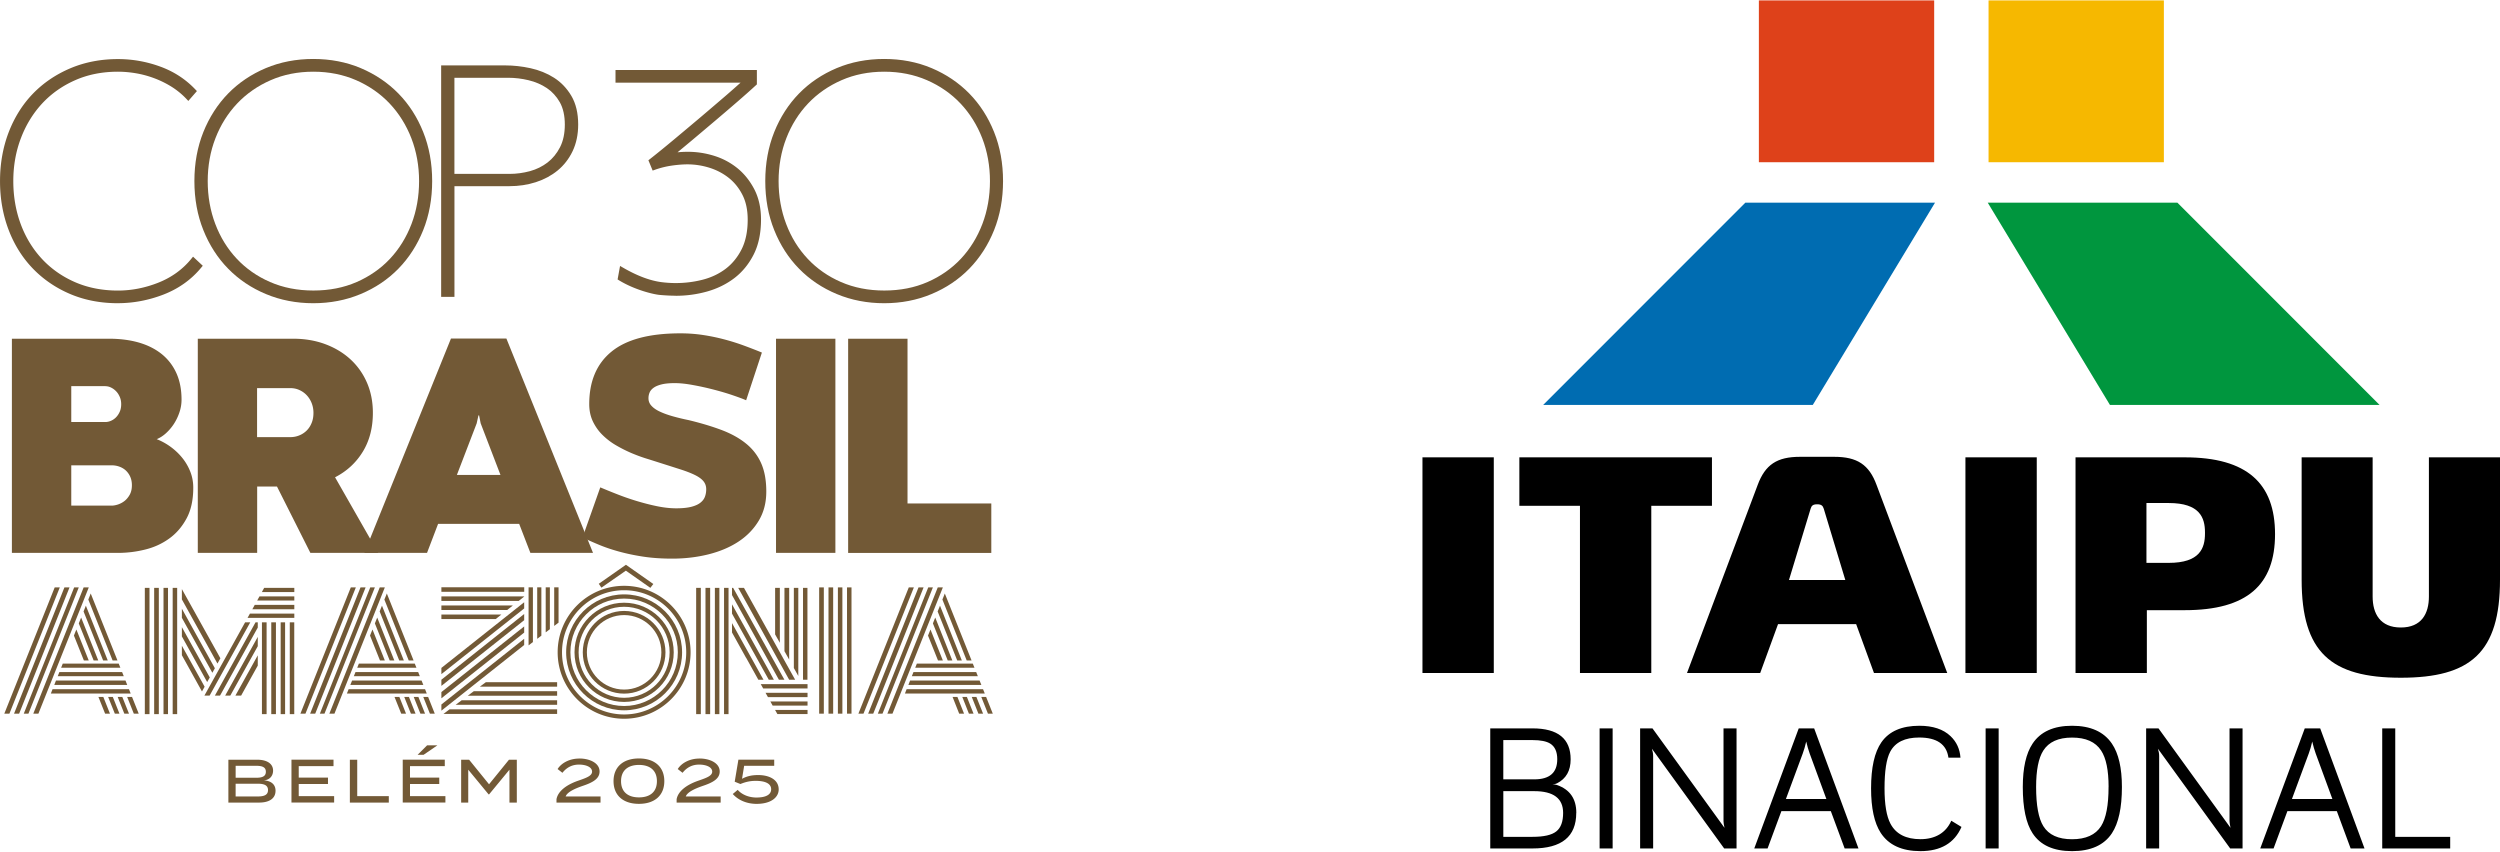
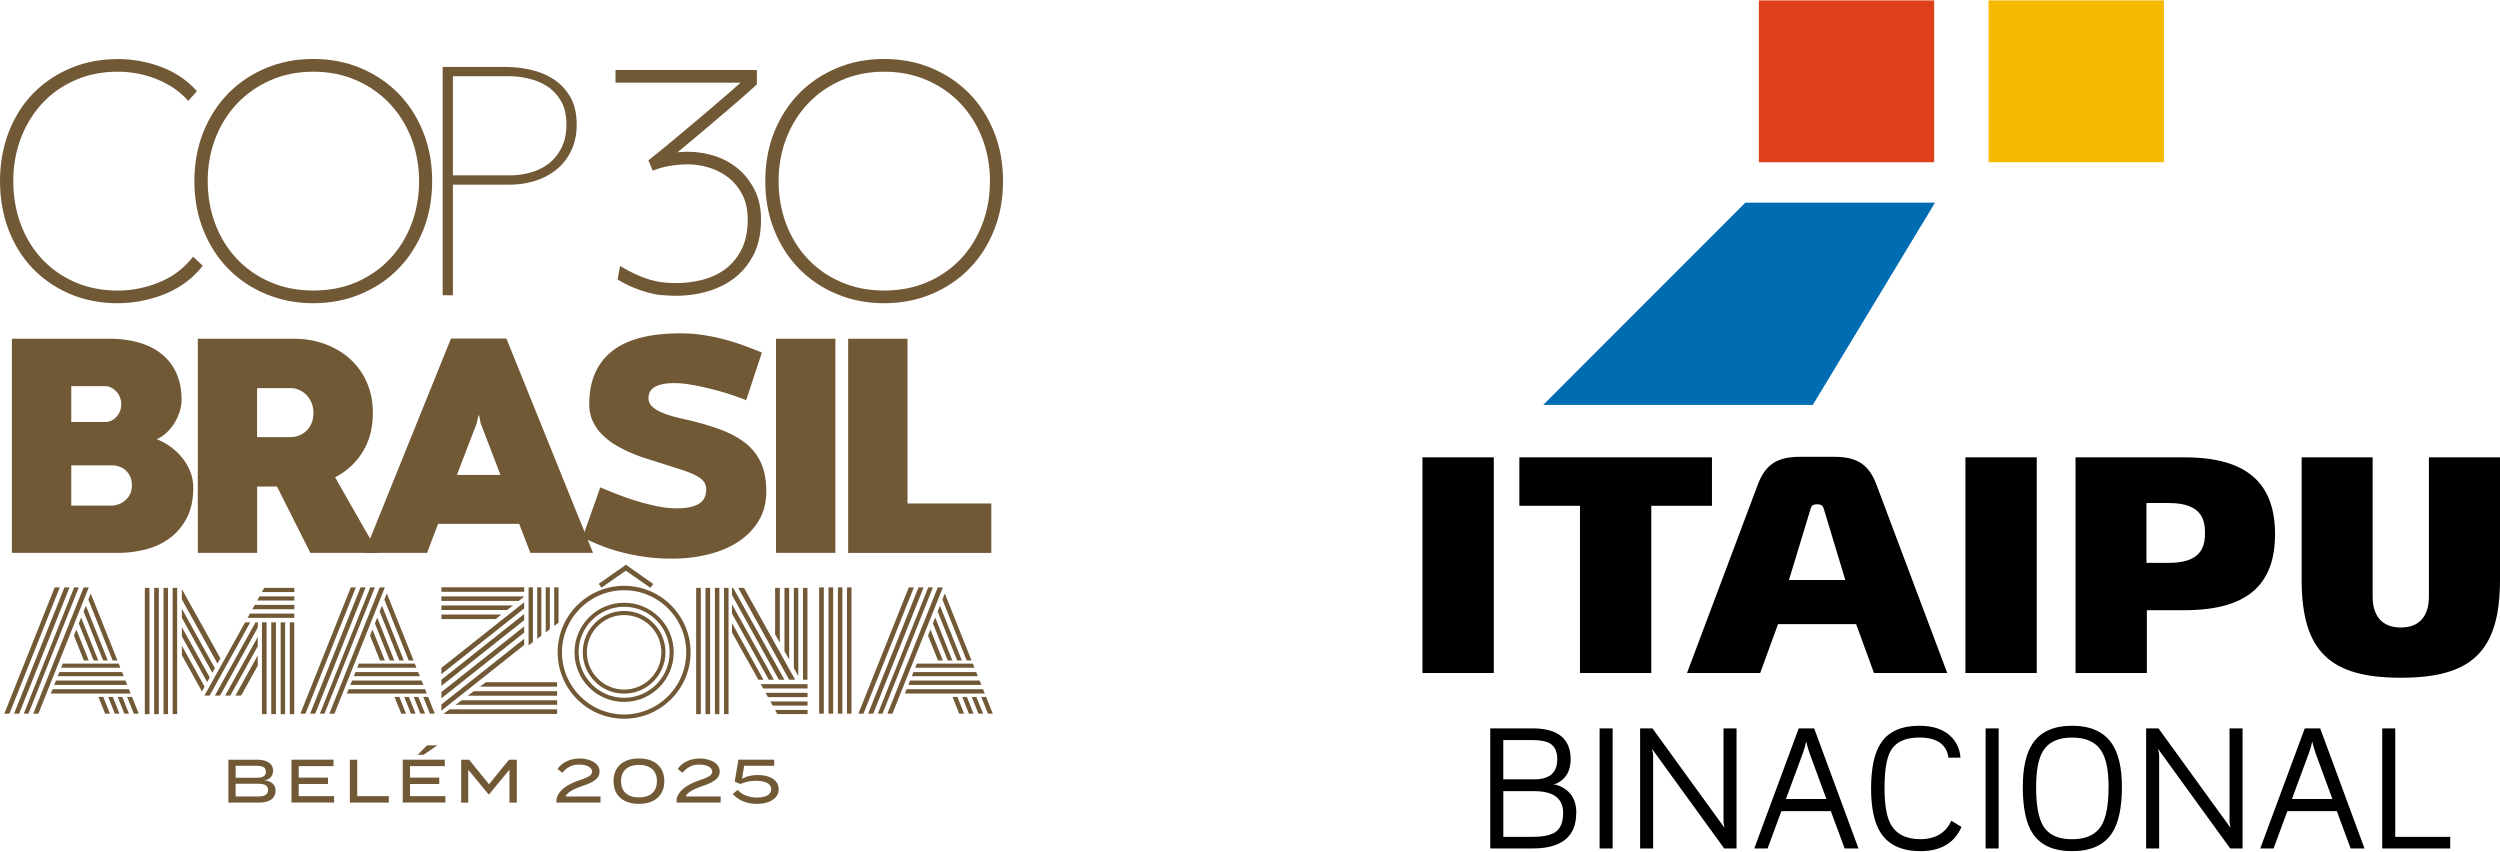
<svg xmlns="http://www.w3.org/2000/svg" id="Camada_1" viewBox="0 0 1280 436">
  <defs>
    <style>.st2{fill:none}.st5{fill:#725936}</style>
  </defs>
  <path d="M60.4 155.25c-8.85 0-17.06-1.57-24.41-4.69-7.32-3.09-13.75-7.47-19.09-12.98-5.34-5.51-9.55-12.18-12.47-19.84C1.51 110.1.01 101.69.01 92.75s1.5-17.35 4.42-24.99c2.95-7.66 7.13-14.33 12.47-19.84s11.79-9.86 19.17-12.98c7.4-3.12 15.56-4.69 24.31-4.69 7.32 0 14.55 1.26 21.46 3.77 6.98 2.51 13.03 6.4 17.96 11.55l1.02 1.06-4.4 5.05-1.21-1.28a39.48 39.48 0 0 0-7.42-6.02 49.749 49.749 0 0 0-8.82-4.33 50.985 50.985 0 0 0-9.4-2.54c-3.14-.53-6.24-.8-9.18-.8-7.98 0-15.35 1.45-21.9 4.35-6.55 2.88-12.23 6.89-16.89 11.91-4.66 5.03-8.34 11.02-10.9 17.79-2.59 6.79-3.89 14.16-3.89 21.97s1.28 15.2 3.79 21.99c2.51 6.77 6.16 12.76 10.83 17.79 4.66 5.03 10.34 9.04 16.89 11.91s13.97 4.35 22.07 4.35c6.94 0 13.87-1.35 20.66-4.04 6.72-2.66 12.33-6.69 16.7-11.99l1.09-1.33 4.98 4.66-.97 1.16c-5.03 6.04-11.48 10.61-19.14 13.58-7.59 2.92-15.42 4.42-23.3 4.42v-.02Z" class="st5" />
  <path d="M98.34 133.26c-4.45 5.39-10.17 9.5-17.01 12.2-6.86 2.71-13.92 4.08-20.95 4.08-8.22 0-15.73-1.47-22.38-4.4s-12.42-6.98-17.16-12.11c-4.74-5.1-8.43-11.17-10.97-18.05C7.31 108.09 6 100.62 6 92.72s1.33-15.39 3.94-22.26c2.61-6.86 6.33-12.93 11.07-18.05 4.74-5.1 10.49-9.16 17.13-12.11 6.65-2.92 14.11-4.4 22.21-4.4 2.97 0 6.11.27 9.3.8s6.4 1.4 9.55 2.56c3.14 1.18 6.16 2.66 8.97 4.4s5.34 3.82 7.56 6.14l.63.65 3.38-3.87-.53-.56c-4.86-5.08-10.78-8.89-17.67-11.36a62.233 62.233 0 0 0-21.2-3.72c-8.65 0-16.72 1.55-24.02 4.62S22.67 42.93 17.4 48.37C12.13 53.81 8 60.38 5.1 67.95 2.2 75.49.73 83.8.73 92.67s1.47 17.18 4.37 24.72c2.9 7.56 7.03 14.14 12.3 19.58s11.6 9.74 18.83 12.81c7.23 3.07 15.35 4.62 24.1 4.62 7.76 0 15.52-1.47 23.01-4.37 7.54-2.92 13.87-7.4 18.83-13.34l.51-.6-3.82-3.58-.56.68.05.07Z" class="st5" />
  <path d="M160.4 155.25c-8.63 0-16.8-1.57-24.24-4.69-7.44-3.09-13.94-7.47-19.33-12.98-5.39-5.49-9.67-12.13-12.71-19.75-3.05-7.59-4.59-16.02-4.59-25.11s1.55-17.52 4.59-25.11c3.05-7.59 7.32-14.23 12.71-19.75 5.39-5.51 11.87-9.86 19.26-12.98 7.4-3.12 15.56-4.69 24.31-4.69s16.92 1.57 24.31 4.69c7.4 3.12 13.87 7.49 19.26 12.98s9.67 12.13 12.71 19.75c3.05 7.59 4.59 16.05 4.59 25.11s-1.55 17.52-4.59 25.11-7.32 14.23-12.71 19.75-11.89 9.88-19.33 12.98c-7.44 3.12-15.59 4.69-24.24 4.69Zm0-118.54c-7.88 0-15.23 1.45-21.82 4.35-6.6 2.88-12.37 6.89-17.13 11.91-4.76 5.03-8.53 11.02-11.14 17.79-2.63 6.77-3.96 14.16-3.96 21.97s1.31 15.2 3.89 21.97c2.56 6.77 6.26 12.76 11 17.79 4.71 5.03 10.46 9.04 17.06 11.91s14.04 4.35 22.16 4.35 15.54-1.45 22.16-4.35c6.6-2.88 12.35-6.89 17.06-11.91s8.41-11.02 11-17.79c2.59-6.79 3.89-14.19 3.89-21.97s-1.33-15.18-3.96-21.97c-2.63-6.77-6.38-12.76-11.14-17.79s-10.54-9.04-17.13-11.91-13.94-4.35-21.82-4.35h-.1Z" class="st5" />
  <path d="M203.42 48.45c-5.32-5.44-11.7-9.74-19-12.81-7.3-3.07-15.37-4.62-24.02-4.62s-16.72 1.55-24.02 4.62-13.68 7.37-19 12.81c-5.32 5.41-9.55 11.99-12.54 19.48-3.02 7.49-4.54 15.85-4.54 24.82s1.52 17.33 4.54 24.82c3.02 7.49 7.23 14.07 12.54 19.48 5.32 5.44 11.75 9.74 19.07 12.81 7.35 3.07 15.39 4.62 23.93 4.62s16.58-1.55 23.93-4.62c7.35-3.07 13.75-7.37 19.07-12.81s9.55-11.99 12.54-19.48c3.02-7.49 4.54-15.85 4.54-24.82s-1.52-17.3-4.54-24.82-7.23-14.07-12.54-19.48h.05ZM160.4 149.54c-8.22 0-15.76-1.47-22.45-4.4s-12.52-6.98-17.3-12.11c-4.79-5.1-8.53-11.19-11.14-18.05-2.61-6.86-3.94-14.36-3.94-22.26s1.35-15.37 4.01-22.26c2.66-6.86 6.45-12.93 11.31-18.05 4.83-5.1 10.68-9.18 17.4-12.11 6.69-2.92 14.16-4.4 22.14-4.4s15.44 1.47 22.14 4.4c6.69 2.92 12.57 7.01 17.4 12.11s8.65 11.19 11.31 18.05c2.66 6.89 4.01 14.36 4.01 22.26s-1.33 15.37-3.94 22.26c-2.61 6.86-6.36 12.93-11.14 18.05-4.79 5.1-10.61 9.18-17.3 12.11-6.69 2.92-14.26 4.4-22.45 4.4h-.05ZM452.69 155.25c-8.63 0-16.8-1.57-24.24-4.69-7.44-3.09-13.94-7.47-19.33-12.98-5.39-5.49-9.67-12.13-12.71-19.75-3.05-7.59-4.59-16.02-4.59-25.11s1.55-17.52 4.59-25.11c3.05-7.61 7.32-14.23 12.71-19.75s11.87-9.86 19.26-12.98c7.4-3.12 15.56-4.69 24.31-4.69s16.92 1.57 24.31 4.69c7.4 3.12 13.87 7.49 19.26 12.98s9.67 12.13 12.71 19.75c3.05 7.59 4.59 16.05 4.59 25.11s-1.55 17.52-4.59 25.11-7.32 14.23-12.71 19.75-11.89 9.88-19.33 12.98c-7.44 3.12-15.59 4.69-24.24 4.69Zm0-118.54c-7.88 0-15.23 1.45-21.82 4.35-6.6 2.88-12.37 6.89-17.13 11.91-4.76 5.03-8.53 11.02-11.14 17.79-2.63 6.77-3.96 14.16-3.96 21.97s1.31 15.2 3.89 21.97c2.56 6.77 6.26 12.76 11 17.79 4.71 5.03 10.44 9.04 17.06 11.91 6.6 2.88 14.04 4.35 22.16 4.35s15.54-1.45 22.16-4.35c6.6-2.88 12.35-6.89 17.06-11.91s8.41-11.02 11-17.79c2.59-6.79 3.89-14.19 3.89-21.97s-1.33-15.18-3.96-21.97c-2.63-6.77-6.38-12.76-11.14-17.79s-10.54-9.04-17.13-11.91-13.94-4.35-21.82-4.35h-.1Z" class="st5" />
-   <path d="M495.68 48.45c-5.32-5.44-11.7-9.74-19-12.81s-15.37-4.62-24.02-4.62-16.72 1.55-24.02 4.62-13.68 7.37-19 12.81c-5.32 5.41-9.55 11.99-12.54 19.48-3.02 7.49-4.54 15.85-4.54 24.82s1.52 17.33 4.54 24.82c3.02 7.49 7.23 14.07 12.54 19.48 5.32 5.44 11.75 9.74 19.07 12.81 7.35 3.07 15.39 4.62 23.93 4.62s16.58-1.55 23.93-4.62c7.35-3.07 13.75-7.37 19.07-12.81s9.55-11.99 12.54-19.48c3.02-7.49 4.54-15.85 4.54-24.82s-1.52-17.3-4.54-24.82-7.23-14.07-12.54-19.48h.05Zm-42.99 101.09c-8.22 0-15.76-1.47-22.45-4.4-6.69-2.92-12.52-6.98-17.3-12.11-4.79-5.1-8.53-11.19-11.14-18.05-2.61-6.86-3.94-14.36-3.94-22.26s1.35-15.37 4.01-22.26c2.66-6.86 6.45-12.93 11.31-18.05 4.83-5.1 10.68-9.18 17.4-12.11 6.69-2.92 14.16-4.4 22.14-4.4s15.44 1.47 22.14 4.4 12.57 7.01 17.4 12.11 8.65 11.19 11.31 18.05c2.66 6.89 4.01 14.36 4.01 22.26s-1.33 15.37-3.94 22.26c-2.61 6.86-6.36 12.93-11.14 18.05-4.79 5.1-10.61 9.18-17.3 12.11s-14.26 4.4-22.45 4.4h-.05ZM225.87 151.99V33.49h32.87c4.21 0 8.53.48 12.88 1.43 4.4.97 8.43 2.59 12.01 4.86 3.63 2.3 6.62 5.44 8.92 9.33 2.32 3.94 3.48 8.87 3.48 14.65 0 5.1-.97 9.69-2.85 13.63s-4.47 7.27-7.69 9.91c-3.19 2.61-6.96 4.64-11.19 5.99-4.21 1.35-8.72 2.03-13.44 2.03h-28.18v56.67h-6.82Zm35.14-62.96c3.41 0 6.89-.48 10.32-1.4 3.36-.92 6.4-2.42 9.04-4.45 2.61-2.01 4.76-4.66 6.38-7.83s2.44-7.06 2.44-11.58-.87-8.43-2.56-11.41c-1.72-3.02-3.96-5.46-6.65-7.27-2.76-1.84-5.9-3.19-9.33-4.01-3.5-.85-7.03-1.26-10.46-1.26h-27.53v49.21h28.35Z" class="st5" />
  <path d="M283.2 40.43c-3.48-2.22-7.44-3.82-11.75-4.76-4.28-.94-8.56-1.4-12.71-1.4h-32.09v116.92h5.24V94.54h28.98c4.62 0 9.06-.68 13.2-1.98 4.16-1.33 7.83-3.29 10.95-5.85 3.12-2.56 5.63-5.8 7.47-9.64 1.84-3.84 2.78-8.31 2.78-13.29 0-5.66-1.14-10.46-3.36-14.26-2.22-3.79-5.15-6.84-8.65-9.06l-.05-.02Zm6.79 23.34c0 4.62-.85 8.63-2.51 11.91s-3.89 6.02-6.6 8.1c-2.73 2.1-5.85 3.63-9.33 4.57-3.5.94-7.03 1.43-10.54 1.43h-29.12V39h28.32c3.5 0 7.08.44 10.63 1.28 3.53.85 6.74 2.22 9.59 4.11 2.8 1.86 5.12 4.4 6.91 7.54 1.76 3.12 2.66 7.08 2.66 11.79l-.02.05ZM345.96 151.41c-2.51 0-5.29-.15-8.22-.41-3.24-.31-12.54-2.51-20.59-7.35l-.94-.58 1.26-6.91 1.98 1.14c7.01 4.01 13.46 6.4 19.17 7.15 2.44.31 4.83.48 7.37.48 4.74 0 9.38-.58 13.85-1.74 4.4-1.14 8.34-3.02 11.72-5.58 3.36-2.56 6.11-5.92 8.17-10.03 2.05-4.11 3.09-9.16 3.09-15.08 0-4.93-.89-9.21-2.68-12.71-1.79-3.53-4.16-6.45-7.06-8.75-2.92-2.3-6.26-4.04-9.91-5.17A37.694 37.694 0 0 0 352 84.15c-2.39 0-5.08.22-8 .63-2.88.41-5.7 1.11-8.41 2.05l-1.43.51-2.18-5.29.97-.75c3.6-2.83 7.69-6.16 12.18-9.91 4.52-3.77 9.14-7.64 13.68-11.48 4.47-3.79 8.82-7.52 12.93-11.04 2.83-2.44 5.29-4.64 7.44-6.55h-64.04v-6.48h72.38v7.37l-.53.48c-2.68 2.47-5.87 5.29-9.47 8.41s-7.4 6.36-11.24 9.62c-3.77 3.19-7.66 6.48-11.89 10.03-2.54 2.13-5.05 4.21-7.47 6.21h.17c1.72-.17 3.46-.24 5.12-.24 4.5 0 8.97.68 13.34 2.03 4.4 1.35 8.41 3.48 11.94 6.31 3.53 2.85 6.45 6.5 8.72 10.85 2.27 4.4 3.43 9.59 3.43 15.47 0 6.96-1.26 12.98-3.75 17.91-2.49 4.91-5.82 8.99-9.91 12.11-4.06 3.09-8.75 5.39-13.97 6.86a59.112 59.112 0 0 1-15.97 2.18l-.1-.02Z" class="st5" />
  <path d="M376.95 86.64c-3.43-2.78-7.37-4.83-11.67-6.16s-8.7-1.98-13.1-1.98c-1.64 0-3.34.07-5.05.24-.94.1-1.93.24-2.92.46 3.09-2.54 6.33-5.24 9.64-8.02 4.23-3.53 8.12-6.82 11.89-10.01 3.84-3.26 7.64-6.5 11.24-9.62 3.6-3.09 6.77-5.92 9.47-8.41l.27-.24v-6.24h-70.81v4.91h65.3c-2.44 2.2-5.44 4.86-8.94 7.9-4.11 3.55-8.46 7.27-12.93 11.07-4.54 3.84-9.14 7.71-13.68 11.48-4.5 3.75-8.6 7.08-12.2 9.91l-.48.39 1.67 4.06.75-.27c2.76-.94 5.63-1.64 8.56-2.08 2.95-.44 5.68-.65 8.1-.65 3.79 0 7.64.58 11.41 1.76 3.75 1.16 7.15 2.95 10.15 5.32 2.97 2.34 5.44 5.39 7.27 9.01 1.84 3.63 2.76 8 2.76 13.05 0 6.02-1.06 11.21-3.17 15.42s-4.93 7.66-8.39 10.3c-3.48 2.63-7.52 4.57-12.01 5.73a56.62 56.62 0 0 1-14.04 1.76c-2.56 0-5-.17-7.47-.48-5.8-.75-12.33-3.19-19.43-7.25l-1.02-.58-.97 5.29.48.29c7.93 4.76 17.06 6.94 20.25 7.23 2.9.27 5.63.41 8.14.41 5.37 0 10.66-.73 15.78-2.15s9.74-3.7 13.7-6.74c3.99-3.05 7.25-7.03 9.69-11.84s3.67-10.73 3.67-17.55c0-5.75-1.14-10.83-3.36-15.13-2.22-4.25-5.08-7.83-8.53-10.61l-.02.02ZM60.35 283.07H6.09V173.42h49.66c5.75 0 10.92.68 15.49 2.01 4.57 1.35 8.46 3.34 11.7 5.97 3.21 2.63 5.7 5.9 7.42 9.76s2.59 8.36 2.59 13.46c0 2.2-.36 4.37-1.09 6.53s-1.69 4.13-2.85 5.92c-1.18 1.81-2.54 3.38-4.06 4.76s-3.09 2.37-4.71 3.02c2.47.97 4.83 2.27 7.11 3.92 2.25 1.64 4.25 3.53 5.97 5.66 1.72 2.13 3.09 4.47 4.11 7.06 1.02 2.59 1.52 5.32 1.52 8.22 0 6.24-1.14 11.48-3.43 15.73-2.3 4.25-5.24 7.69-8.92 10.32-3.65 2.63-7.78 4.52-12.37 5.63a57.191 57.191 0 0 1-13.82 1.69h-.05Zm-6.36-85.38h-17.5v18.39h17.42c.92 0 1.86-.19 2.83-.6s1.84-.99 2.61-1.76 1.43-1.74 1.93-2.85c.51-1.14.77-2.42.77-3.87s-.24-2.66-.73-3.79-1.11-2.1-1.89-2.9c-.77-.8-1.64-1.43-2.59-1.89s-1.89-.68-2.85-.68l-.02-.05Zm-17.5 40.55v20.64H57.2c.92 0 1.96-.19 3.14-.56 1.18-.39 2.3-.97 3.34-1.76 1.04-.8 1.96-1.89 2.71-3.21.75-1.35 1.14-2.97 1.14-4.93 0-1.62-.29-3.05-.85-4.33a9.88 9.88 0 0 0-2.25-3.19c-.94-.87-2.05-1.52-3.31-1.98s-2.59-.68-3.99-.68H36.49ZM193.66 283.07h-34.75l-17.09-33.96h-10.15v33.96h-30.4V173.42h48.77c5.97 0 11.46.92 16.46 2.78 5 1.86 9.3 4.45 12.93 7.78 3.63 3.34 6.45 7.32 8.46 11.96s3.02 9.79 3.02 15.44c0 7.69-1.74 14.33-5.2 19.96s-8.19 9.96-14.16 13.03l22.09 38.69h.02Zm-62.02-59.26h17.01c1.62 0 3.14-.29 4.59-.89 1.45-.58 2.71-1.43 3.79-2.49 1.06-1.06 1.93-2.37 2.54-3.92.63-1.52.92-3.24.92-5.12 0-1.76-.31-3.43-.92-5-.63-1.57-1.47-2.9-2.54-4.04s-2.32-2.01-3.75-2.66-2.95-.97-4.57-.97h-17.09v25.09Z" class="st5" />
  <path d="M303.64 283.07h-32.09l-5.73-14.84H224.3l-5.66 14.84h-32.09l44.35-109.75h28.37l44.35 109.75h.02Zm-58.68-70.37-.89 4.04-10.15 26.44h22.33l-10.15-26.44-.8-4.04h-.34Z" class="st5" />
  <path d="m298.3 275.1 9.04-25.57c2.42 1.02 5.22 2.18 8.43 3.43 3.19 1.26 6.55 2.44 10.03 3.5 3.5 1.06 7.01 1.98 10.56 2.71 3.55.73 6.86 1.09 9.91 1.09s5.68-.27 7.66-.77c1.98-.51 3.55-1.21 4.66-2.1 1.14-.89 1.91-1.91 2.34-3.09.44-1.18.65-2.44.65-3.79 0-1.67-.51-3.07-1.5-4.23-.99-1.16-2.49-2.22-4.52-3.19-2.01-.97-4.54-1.93-7.59-2.9s-6.57-2.1-10.61-3.38c-1.84-.58-3.99-1.28-6.5-2.05-2.49-.77-5.08-1.74-7.71-2.85a71.919 71.919 0 0 1-7.78-3.94 34.63 34.63 0 0 1-6.89-5.27c-2.05-2.01-3.67-4.33-4.93-6.94-1.23-2.61-1.86-5.56-1.86-8.82 0-11.77 3.82-20.76 11.48-26.97 7.66-6.21 19.38-9.3 35.19-9.3 4.04 0 7.9.29 11.6.85 3.7.56 7.3 1.31 10.75 2.22s6.82 1.96 10.03 3.14c3.21 1.18 6.33 2.39 9.35 3.63l-8.07 24.43c-1.45-.65-3.65-1.47-6.62-2.49-2.95-1.02-6.19-1.98-9.72-2.9s-7.08-1.72-10.68-2.37c-3.6-.68-6.77-1.02-9.52-1.02s-4.98.22-6.74.65c-1.74.44-3.12 1.02-4.11 1.74s-1.69 1.55-2.05 2.47c-.39.92-.56 1.89-.56 2.9 0 1.5.53 2.83 1.62 3.94 1.06 1.14 2.54 2.13 4.4 2.97 1.86.87 4.04 1.64 6.53 2.34s5.17 1.35 8.02 1.93c6.24 1.5 11.79 3.17 16.7 5 4.88 1.84 9.06 4.11 12.49 6.86 3.43 2.73 6.07 6.09 7.85 10.03 1.79 3.94 2.71 8.82 2.71 14.62s-1.28 10.61-3.82 14.91c-2.56 4.3-6.02 7.88-10.37 10.75-4.35 2.88-9.47 5.05-15.32 6.53-5.85 1.47-12.08 2.22-18.71 2.22-5.37 0-10.34-.34-14.91-1.04s-8.77-1.6-12.57-2.66c-3.82-1.06-7.25-2.25-10.32-3.55-3.07-1.28-5.78-2.49-8.14-3.63l.1-.05ZM397.32 283.07V173.42h30.4v109.65h-30.4ZM434.25 283.07V173.42h30.4v84.35h42.9v25.33h-73.3v-.02ZM141.07 404.9c0 3.94-3.24 6.02-8.41 6.02h-15.73v-21.94h14.84c4.83 0 8.05 1.98 8.05 5.58 0 2.51-1.55 4.76-4.76 4.98 3.41.22 6.02 1.79 6.02 5.37Zm-20.42-6.69h10.54c2.95 0 4.93-.65 4.93-3.07s-1.98-3.05-4.93-3.05h-10.54v6.11Zm16.57 6.31c0-2.47-1.98-3.26-5.27-3.26h-11.31v6.53h11.31c3.29 0 5.27-.77 5.27-3.26ZM171.08 407.61v3.29h-21.85v-21.94h21.53v3.29h-17.81v5.87h14.98v3.29h-14.98v6.21h18.13ZM199.07 407.58v3.34h-19.94v-21.94h3.77v18.63h16.17v-.02ZM228.05 407.61v3.29H206.2v-21.94h21.53v3.29h-17.81v5.87h14.98v3.29h-14.98v6.21h18.13Zm-11.17-21.15h-3.07l4.88-4.86h5.27l-7.08 4.86ZM264.61 388.98v21.94h-3.77v-16.84l-10.44 12.66h-.22l-10.44-12.66v16.84h-3.63v-21.94h4.08l10.2 12.57 10.2-12.57h4.04-.02ZM296.61 388.35c5.15 0 10.37 2.22 10.37 6.65 0 3.77-3.6 5.7-8.72 7.4-4.52 1.57-7.9 3.29-8.65 5.39h17.86v3.14h-22.55v-1.72c.7-3.92 4.74-7.3 11.19-9.52 4.04-1.4 7.03-2.44 7.03-4.62 0-2.44-3.34-3.6-6.67-3.6-3.55 0-6.33 1.45-8.51 4.21l-2.47-1.93c1.93-3.05 6.04-5.37 11.09-5.37l.02-.02ZM314.13 399.95c0-7.2 4.86-11.62 13-11.62s13 4.42 13 11.62-4.83 11.62-13 11.62-13-4.42-13-11.62Zm22.21 0c0-5.49-3.55-8.31-9.18-8.31s-9.18 2.83-9.18 8.31 3.5 8.31 9.18 8.31 9.18-2.83 9.18-8.31ZM358.12 388.35c5.15 0 10.37 2.22 10.37 6.65 0 3.77-3.6 5.7-8.72 7.4-4.52 1.57-7.9 3.29-8.65 5.39h17.86v3.14h-22.55v-1.72c.7-3.92 4.74-7.3 11.19-9.52 4.04-1.4 7.03-2.44 7.03-4.62 0-2.44-3.34-3.6-6.67-3.6-3.55 0-6.33 1.45-8.51 4.21l-2.47-1.93c1.93-3.05 6.04-5.37 11.09-5.37l.02-.02ZM387.41 408.33c4.3 0 7.42-1.26 7.42-4.23s-3.14-4.3-7.93-4.3c-2.61 0-5.03.46-7.81 1.62l-2.92-1.18 1.89-11.29h18.34v3.14h-15.39l-1.09 6.65c2.73-1.45 5.24-1.91 8.31-1.91 5.56 0 10.46 2.32 10.46 7.35 0 4.11-3.99 7.4-11.29 7.4-5.24 0-9.5-2.01-12.23-5.05l2.54-2.13c1.89 2.22 5.37 3.94 9.69 3.94ZM419.41 300.74h2.39v64.65h-2.39zM285.98 300.71v18.08l-1.21.92-1.02.77v-19.77h2.23zM225.99 300.69h42.41v2.32h-42.41zM285.25 363.19v2.34h-58.19l1.69-1.28 1.4-1.06h55.1zM319.55 299.94c-18.78 0-34.03 15.27-34.03 34.03S300.79 368 319.55 368s34.03-15.27 34.03-34.03-15.27-34.03-34.03-34.03Zm0 65.86c-17.55 0-31.8-14.28-31.8-31.8s14.28-31.8 31.8-31.8 31.8 14.26 31.8 31.8-14.28 31.8-31.8 31.8Z" class="st5" />
-   <path d="M319.55 304.32c-16.36 0-29.68 13.32-29.68 29.68s13.32 29.68 29.68 29.68 29.68-13.32 29.68-29.68-13.32-29.68-29.68-29.68Zm0 57.15c-15.15 0-27.5-12.33-27.5-27.5s12.35-27.5 27.5-27.5 27.5 12.35 27.5 27.5-12.35 27.5-27.5 27.5Z" class="st5" />
  <path d="M319.55 308.59c-13.99 0-25.4 11.38-25.4 25.4s11.38 25.4 25.4 25.4 25.4-11.41 25.4-25.4-11.38-25.4-25.4-25.4Zm0 48.68c-12.83 0-23.3-10.44-23.3-23.3s10.44-23.3 23.3-23.3 23.3 10.44 23.3 23.3-10.44 23.3-23.3 23.3Z" class="st5" />
  <path d="M319.55 312.8c-11.67 0-21.17 9.5-21.17 21.17s9.5 21.17 21.17 21.17 21.17-9.5 21.17-21.17-9.5-21.17-21.17-21.17Zm0 40.26c-10.51 0-19.07-8.56-19.07-19.07s8.56-19.07 19.07-19.07 19.07 8.56 19.07 19.07-8.56 19.07-19.07 19.07ZM332.98 300.98l-12.54-8.8-12.52 8.7-1.35-1.98 13.9-9.74 14.04 9.84-1.53 1.98zM45.44 338.17h-2.49l-5.1-12.76.67-1.71.58-1.4 6.34 15.87zM30.5 300.74H28.01L2.2 365.41H4.81l25.81-64.67h-.12zM37.97 300.74l-25.81 64.67h2.39l25.79-64.67h-2.37zM66.92 355.09H26.03l.87-2.22h39.13l.89 2.22zM50.32 338.17h-2.37l-7.61-18.99.62-1.57.58-1.43 8.78 21.99zM55.18 338.17h-2.37l-10.03-25.11.63-1.54.55-1.43 11.22 28.08zM60.15 338.17h-2.49l-12.44-31.2.67-1.69.56-1.42 13.7 34.31zM32.99 300.74h2.61L9.79 365.41H7.18l25.81-64.67zM42.83 300.74h2.63l-25.81 64.67h-2.61l25.79-64.67zM65.13 350.67H27.79l.87-2.22h35.6l.87 2.22zM63.37 346.22H29.56l.84-2.12h32.12l.85 2.12zM61.63 341.87H31.3l.84-2.12h28.64l.85 2.12z" class="st5" />
  <path d="m26.9 352.87-.87 2.22M28.66 348.45l-.87 2.22M30.4 344.1l-.84 2.12M32.14 339.75l-.84 2.12" class="st2" />
  <path d="M71.03 365.41h-2.51l-3.41-8.58h2.49l3.43 8.58zM66.05 365.41h-2.39l-3.41-8.58h2.37l3.43 8.58zM61.17 365.41H58.8l-3.43-8.58h2.39l3.41 8.58zM56.31 365.41h-2.49l-3.43-8.58h2.51l3.41 8.58zM197.04 338.17h-2.49l-5.1-12.76.68-1.71.58-1.4 6.33 15.87zM182.1 300.74h-2.48l-25.82 64.67h2.59l25.81-64.67h-.1zM189.57 300.74l-25.81 64.67h2.37l25.81-64.67h-2.37zM218.5 355.09h-40.89l.89-2.22h39.13l.87 2.22zM201.9 338.17h-2.37l-7.59-18.99.63-1.57.56-1.43 8.77 21.99zM206.78 338.17h-2.37l-10.03-25.11.61-1.54.58-1.43 11.21 28.08zM211.76 338.17h-2.49l-12.47-31.2.7-1.69.56-1.42 13.7 34.31zM184.59 300.74h2.61l-25.81 64.67h-2.61l25.81-64.67zM194.43 300.74h2.61l-25.81 64.67h-2.61l25.81-64.67zM216.74 350.67h-37.37l.9-2.22h35.57l.9 2.22zM214.95 346.22h-33.79l.85-2.12h32.09l.85 2.12zM213.21 341.87H182.9l.85-2.12h28.61l.85 2.12z" class="st5" />
  <path d="m178.5 352.87-.89 2.22M180.27 348.45l-.9 2.22M182.01 344.1l-.85 2.12M183.75 339.75l-.85 2.12" class="st2" />
  <path d="M222.61 365.41h-2.49l-3.41-8.58h2.49l3.41 8.58zM217.63 365.41h-2.37l-3.43-8.58h2.39l3.41 8.58zM212.77 365.41h-2.37l-3.43-8.58h2.4l3.4 8.58zM207.89 365.41h-2.46l-3.44-8.58h2.49l3.41 8.58zM482.75 338.17h-2.49l-5.12-12.76.7-1.71.56-1.4 6.35 15.87zM467.79 300.74h-2.49l-25.81 64.67h2.61l25.81-64.67h-.12zM475.26 300.74l-25.81 64.67h2.39l25.81-64.67h-2.39zM504.21 355.09h-40.89l.87-2.22h39.13l.89 2.22zM487.61 338.17h-2.37l-7.59-18.99.61-1.57.58-1.43 8.77 21.99zM492.47 338.17h-2.37l-10.03-25.11.63-1.54.58-1.43 11.19 28.08zM497.45 338.17h-2.49l-12.45-31.2.68-1.69.55-1.42 13.71 34.31zM470.28 300.74h2.61l-25.79 64.67h-2.61l25.79-64.67zM480.14 300.74h2.61l-25.81 64.67h-2.61l25.81-64.67zM502.45 350.67h-37.36l.87-2.22h35.59l.9 2.22zM500.66 346.22h-33.81l.85-2.12h32.11l.85 2.12zM498.92 341.87h-30.33l.85-2.12h28.63l.85 2.12z" class="st5" />
  <path d="m464.19 352.87-.87 2.22M465.96 348.45l-.87 2.22M467.7 344.1l-.85 2.12M469.44 339.75l-.85 2.12" class="st2" />
  <path d="M508.32 365.41h-2.49l-3.41-8.58h2.47l3.43 8.58zM503.34 365.41h-2.39l-3.41-8.58h2.37l3.43 8.58zM498.46 365.41h-2.37l-3.4-8.58h2.36l3.41 8.58zM493.6 365.41h-2.49l-3.4-8.58h2.49l3.4 8.58zM74.15 300.98h2.39v64.65h-2.39zM127.97 314.15l-1.23 2.2h23.95v-2.2h-22.72zM112.84 337.04l-19.72-35.43v5.29l18.22 32.85 1.5-2.71zM93.12 330.61v4.86l10.29 18.56 1.36-2.42-11.65-21zM125.5 318.62l-20.85 37.54h2.66l20.83-37.54h-2.64zM122.02 356.16h1.43l8.53-15.38v-5.26l-11.46 20.64h1.5zM134.11 318.62h2.39v47.03h-2.39zM130.43 309.7l-1.23 2.23h21.49v-2.23h-20.26zM132.85 305.35l-1.18 2.13h19.02v-2.13h-17.84zM135.24 301l-1.16 2.13h16.61V301h-15.45zM78.93 300.98h2.39v64.65h-2.39zM83.72 300.98h2.3v64.65h-2.3zM88.41 300.98h2.3v64.65h-2.3zM107.4 346.85l-14.28-25.76v4.76l12.95 23.37 1.33-2.37zM110.01 342.14l-16.89-30.48v4.67l15.61 28.13 1.28-2.32zM138.89 318.62h2.39v47.03h-2.39zM143.7 318.62h2.27v47.03h-2.27zM148.37 365.63h2.29V318.62h-2.29v47.01zM117.91 356.16l14.07-25.31v-4.76l-16.7 30.07h2.63zM110.01 356.16h2.64l19.33-34.85v-2.69h-1.14l-20.83 37.54zM356.43 300.98h2.39v64.65h-2.39zM390.75 352.48l-1.26-2.22h23.97v2.22h-22.71zM399.28 300.98v28.13l-2.42-4.3v-23.83h2.42zM393.19 356.93l-1.24-2.22h21.51v2.22h-20.27zM395.6 361.28l-1.18-2.13h19.04v2.13H395.6zM398.02 365.6l-1.18-2.1h16.62v2.1h-15.44zM361.21 300.98h2.39v64.65h-2.39zM366.02 300.98h2.3v64.65h-2.3zM370.71 300.98h2.3v64.65h-2.3zM404.06 300.98v36.74l-2.42-4.31v-32.43h2.42zM380.91 300.98l26.2 47.03h-3.07l-26.08-47.03h2.95zM408.73 300.98v45.12l-2.28-4.08v-41.04h2.28zM411.14 300.98h2.27v47.03h-2.27v-47.03zM390.89 348.01h-2.63L382 336.75h-.05l-7.16-12.91v-4.81l16.1 28.98zM375.37 300.98l26.25 47.03h-2.83l-24-43.33v-3.7h.58zM396.21 348.01h-2.61l-18.81-33.83v-4.77l19.97 35.89v.05l1.45 2.66z" class="st5" />
-   <path d="M374.79 323.84v-4.81M372.74 300.98h-2.05" class="st2" />
  <path d="M424.19 300.74h2.39v64.65h-2.39zM429 300.74h2.3v64.65H429zM433.67 300.74h2.3v64.65h-2.3zM262.61 309.99l-2.93 2.32h-33.69v-2.32h36.62zM256.71 314.64l-2.92 2.32h-27.8v-2.32h30.72zM285.25 358.55v2.32h-51.98l1.69-1.26 1.4-1.06h48.89zM285.25 353.91v2.32h-45.77l1.69-1.28 1.4-1.04h42.68zM285.25 349.27v2.32h-39.58l1.71-1.28 1.4-1.04h36.47zM268.38 327.06v3.19l-42.39 33.61v-3.16l42.39-33.64zM268.38 320.73v3.16l-42.39 33.64v-3.19l42.39-33.61zM268.38 314.37v3.17l-42.39 33.64v-3.17l42.39-33.64zM268.38 308.35v3.17l-42.39 33.64v-3.19l42.39-33.62zM268.38 305.35v.1l-2.8 2.22h-39.59v-2.32h42.39zM281.53 300.71v21.44l-1.11.85-1.02.77v-23.06h2.13zM277.18 300.71v24.75l-1.11.85-1.02.77v-26.37h2.13zM272.85 300.71v28.04l-1.23.92-.99.77v-29.73h2.22z" class="st5" />
  <path d="M1006.3 234.16h36.52v110.42h-36.52V234.16Zm92.88 78.25h19.41c31.97 0 46.23-12.98 46.23-38.93s-14.26-39.32-46.23-39.32h-55.92v110.42h36.52v-32.17Zm29.77-39.25c0 7.56-2.68 15.03-18.54 15.03h-11.43v-30.64h11.43c15.85 0 18.54 7.47 18.54 15.03v.58Zm-400.65-39h36.52v110.42H728.3V234.16Zm148.22 0v24.82h-31.06v85.6h-36.52v-85.6h-31.03v-24.82h98.6Zm39.42 62.81h28.86l-11.04-36.52c-.48-1.47-1.16-2.25-3.38-2.25s-2.9.77-3.34 2.25l-11.09 36.52Zm34.44 22.57h-40.02l-9.14 25.04h-37.48l36.18-96.26c3.87-10.44 9.93-14.43 21.65-14.43h17.59c11.7 0 17.81 3.99 21.65 14.43l36.18 96.26h-37.51l-9.14-25.04h.02ZM1229.22 347c35.74 0 50.78-12.91 50.78-50.2v-62.64h-36.4v71.27c0 8.8-3.82 15.85-14.38 15.85s-14.43-7.06-14.43-15.85v-71.27h-36.35v62.64c0 37.29 15.08 50.2 50.78 50.2" />
  <path d="M1018.14.21h89.76v82.85h-89.76z" style="fill:#f6b800" />
-   <path d="M1017.71 103.75h97.1l103.51 103.56h-138.04l-62.57-103.56z" style="fill:#00963e" />
  <path d="M900.54.21h89.76v82.85h-89.76z" style="fill:#de411a" />
  <path d="M893.63 103.75 790.12 207.31h138.04l62.58-103.56h-97.11z" style="fill:#006cb1" />
  <path d="M1254.5 434.41h-34.8v-61.48h6.67v55.54h28.13v5.95Zm-60.32-25.33-8.53-23.25c-.68-1.86-1.26-3.92-1.79-6.16-.53 2.32-1.11 4.37-1.79 6.16l-8.6 23.25h20.74-.02Zm16.43 25.33h-7.08l-7.08-19.12h-25.3l-7.08 19.12h-6.82l22.79-61.48h7.9l22.69 61.48h-.02Zm-62.42 0h-6.33l-37-51.07c.41 1.33.63 2.59.63 3.75v47.32h-6.67v-61.48h6.33l36.88 50.92c-.31-1.55-.51-2.63-.51-3.34v-47.56h6.67v61.48-.02Zm-68.59-31.47c0-8.58-1.28-14.81-3.84-18.68-2.88-4.42-7.83-6.62-14.86-6.62s-11.91 2.22-14.74 6.67c-2.44 3.82-3.67 10.05-3.67 18.63 0 9.38 1.23 16.07 3.7 20.06 2.78 4.47 7.66 6.69 14.69 6.69s12.01-2.22 14.86-6.69c2.56-4.06 3.84-10.73 3.84-20.06m6.84 0c0 10.63-1.72 18.51-5.12 23.68-4.04 6.11-10.83 9.16-20.4 9.16s-16.26-3.07-20.23-9.16c-3.34-5.1-5-13-5-23.68 0-9.79 1.67-17.18 5-22.19 4.06-6.11 10.78-9.16 20.23-9.16s16.26 3.05 20.4 9.16c3.41 5 5.12 12.42 5.12 22.19m-63.11 31.47h-6.67v-61.48h6.67v61.48Zm-19.04-11c-3.6 8.24-10.61 12.37-20.98 12.37-9.52 0-16.29-3.12-20.35-9.33-3.31-5.1-4.95-12.69-4.95-22.81 0-10.66 1.76-18.51 5.29-23.59 3.94-5.63 10.42-8.46 19.43-8.46 6.91 0 12.25 1.76 15.97 5.32 3.07 2.92 4.76 6.6 5.08 11.02h-6.16c-.94-6.86-5.95-10.32-14.98-10.32-7.35 0-12.3 2.44-14.86 7.32-1.91 3.63-2.88 9.86-2.88 18.68 0 8.27 1.02 14.33 3.05 18.15 2.8 5.27 7.93 7.9 15.35 7.9s13-3.14 15.78-9.45l5.2 3.17.02.02Zm-69.17-14.33-8.53-23.25c-.68-1.86-1.26-3.92-1.79-6.16-.53 2.32-1.11 4.37-1.79 6.16l-8.6 23.25h20.74-.02Zm16.44 25.33h-7.08l-7.08-19.12h-25.3L905 434.41h-6.82l22.77-61.48h7.9l22.69 61.48Zm-62.43 0h-6.33l-37-51.07c.41 1.33.63 2.59.63 3.75v47.32h-6.67v-61.48h6.33l36.88 50.92c-.34-1.55-.51-2.63-.51-3.34v-47.56h6.67v61.48-.02Zm-63.44 0H819v-61.48h6.67v61.48Zm-25.35-18.22c0-7.4-4.93-11.12-14.77-11.12H769.7v23.39h14.94c5.8 0 9.86-.92 12.18-2.78 2.34-1.84 3.5-5 3.5-9.5m-3-27.4c0-3.89-1.21-6.57-3.63-8.07-1.91-1.18-4.93-1.79-9.06-1.79h-14.94v20.11h15.85c7.85 0 11.77-3.41 11.77-10.25m9.73 27.41c0 12.16-7.47 18.22-22.38 18.22h-21.65v-61.48h21.63c13.03 0 19.53 5.29 19.53 15.85 0 5.82-2.32 9.91-6.98 12.28-.53.29-1.28.46-2.3.53.87 0 1.62.12 2.3.34 6.57 2.3 9.88 7.03 9.88 14.23" />
</svg>